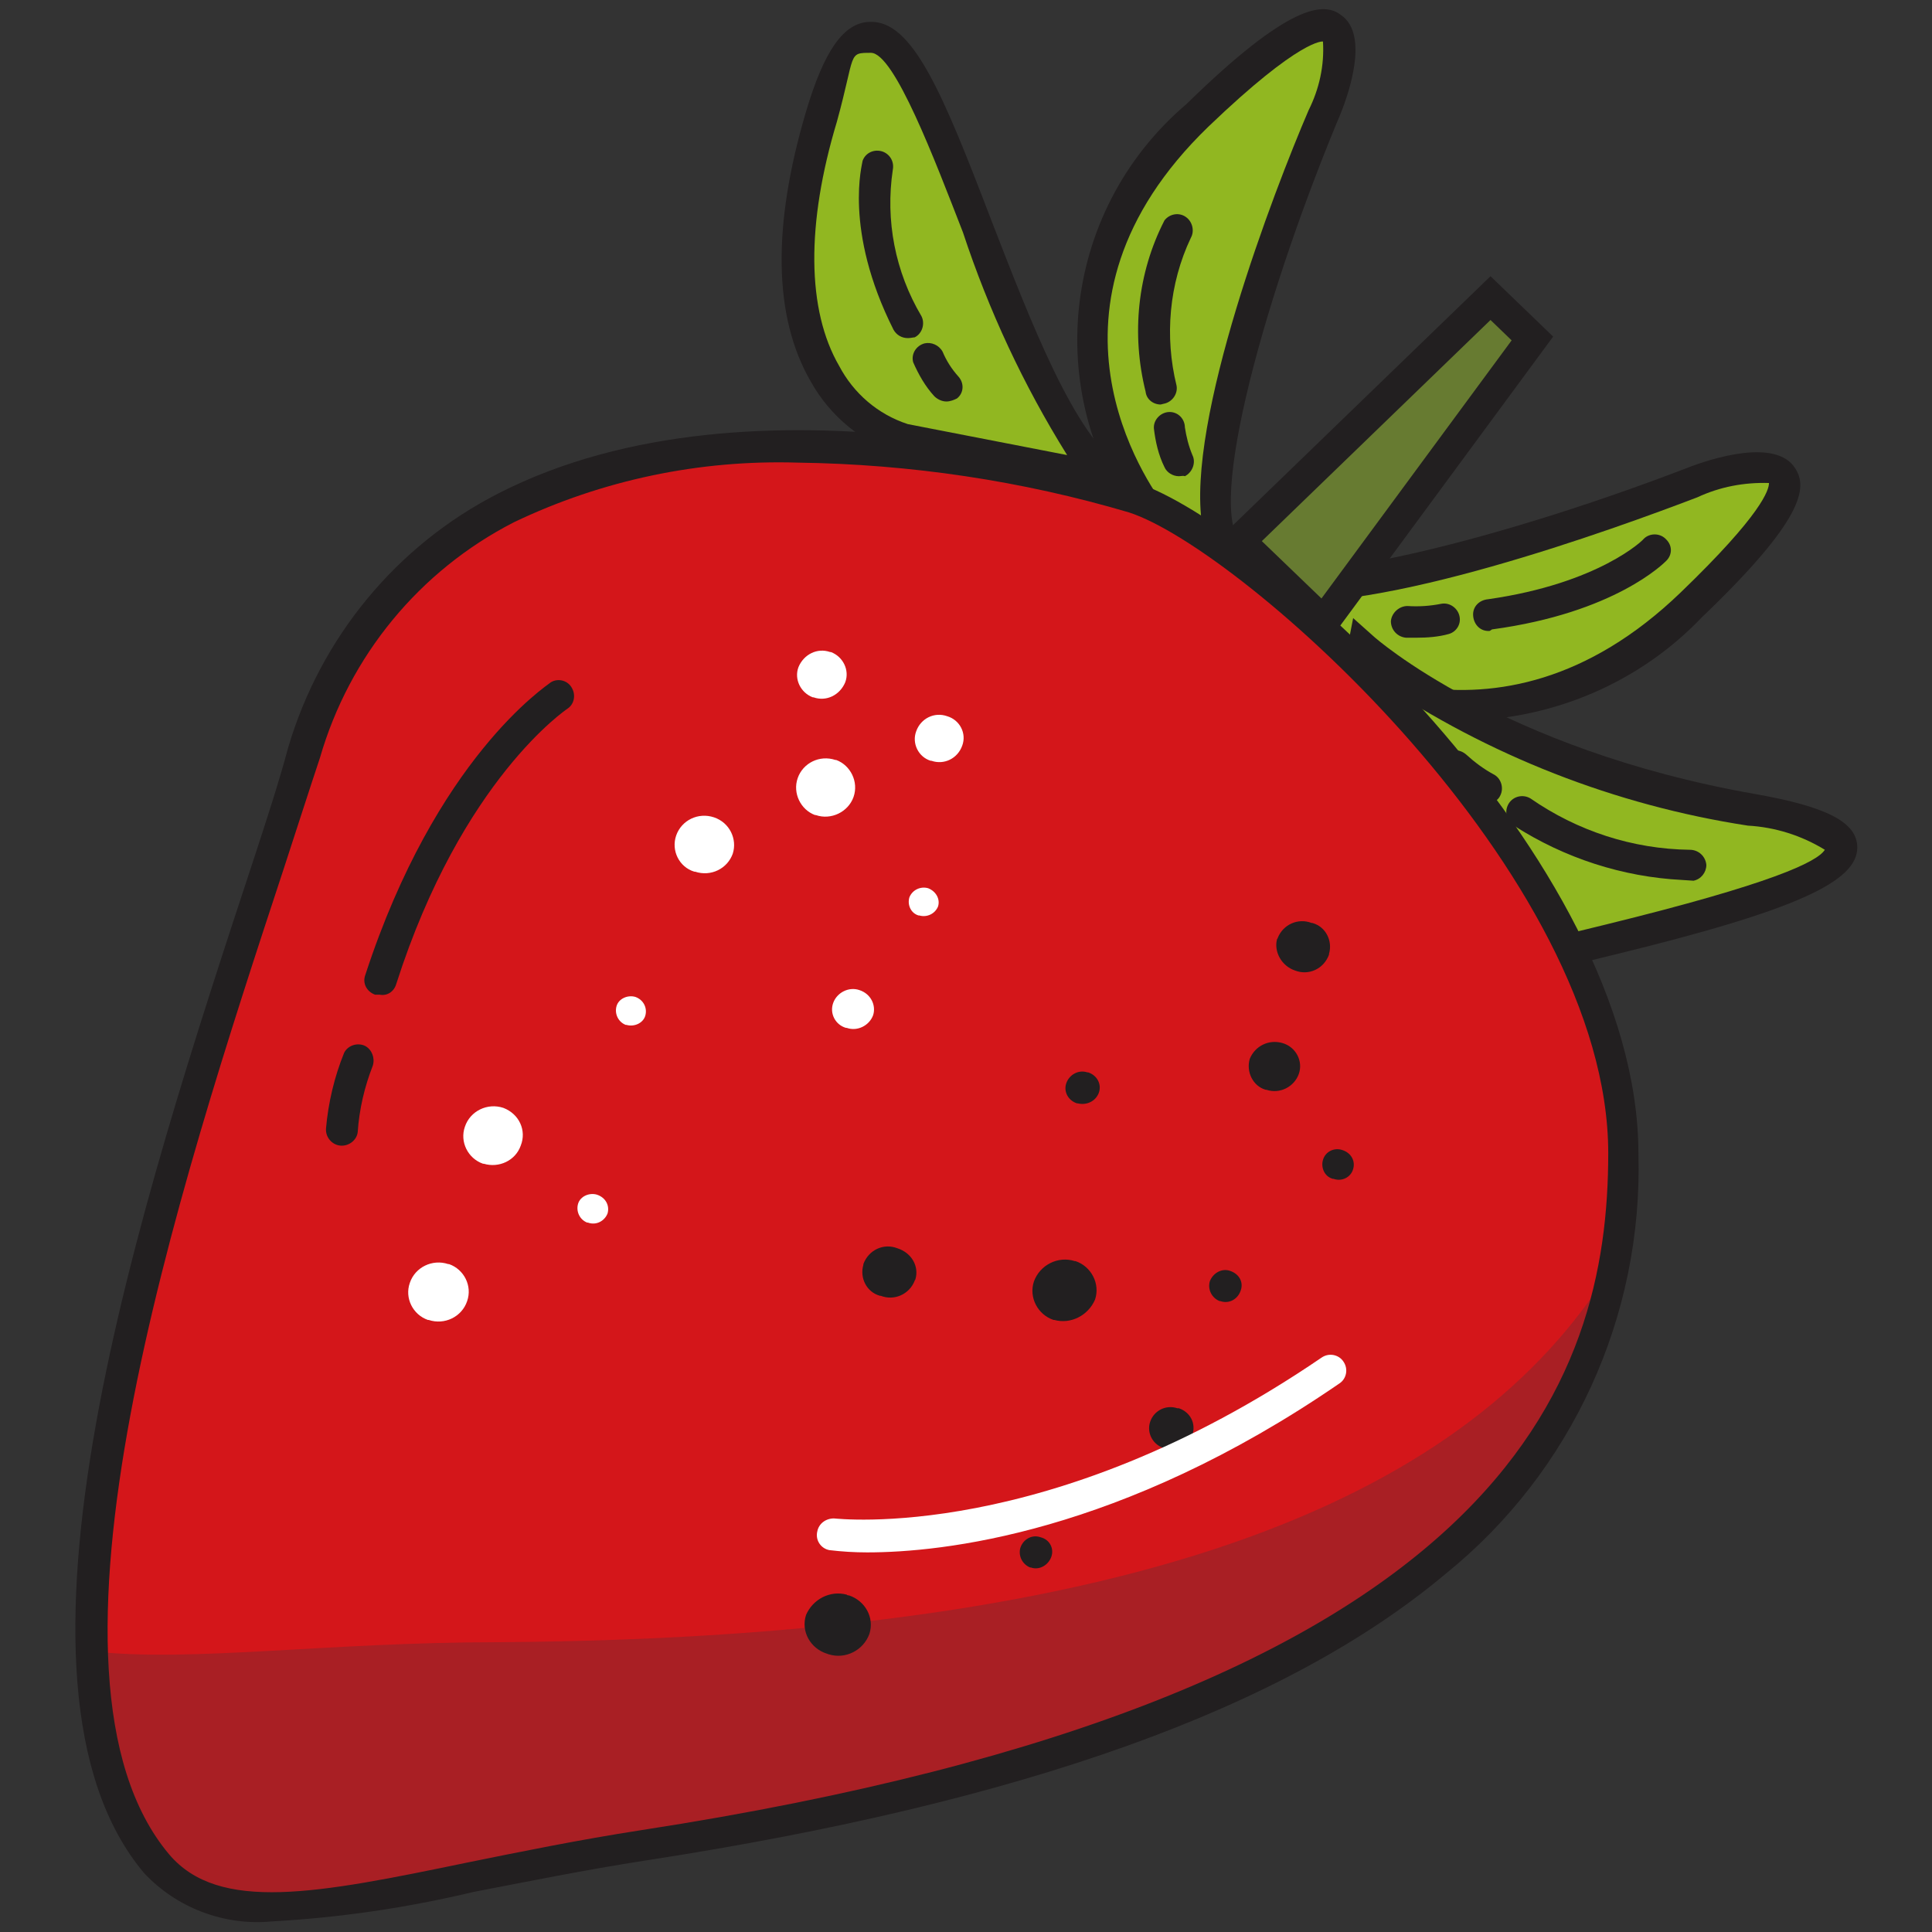
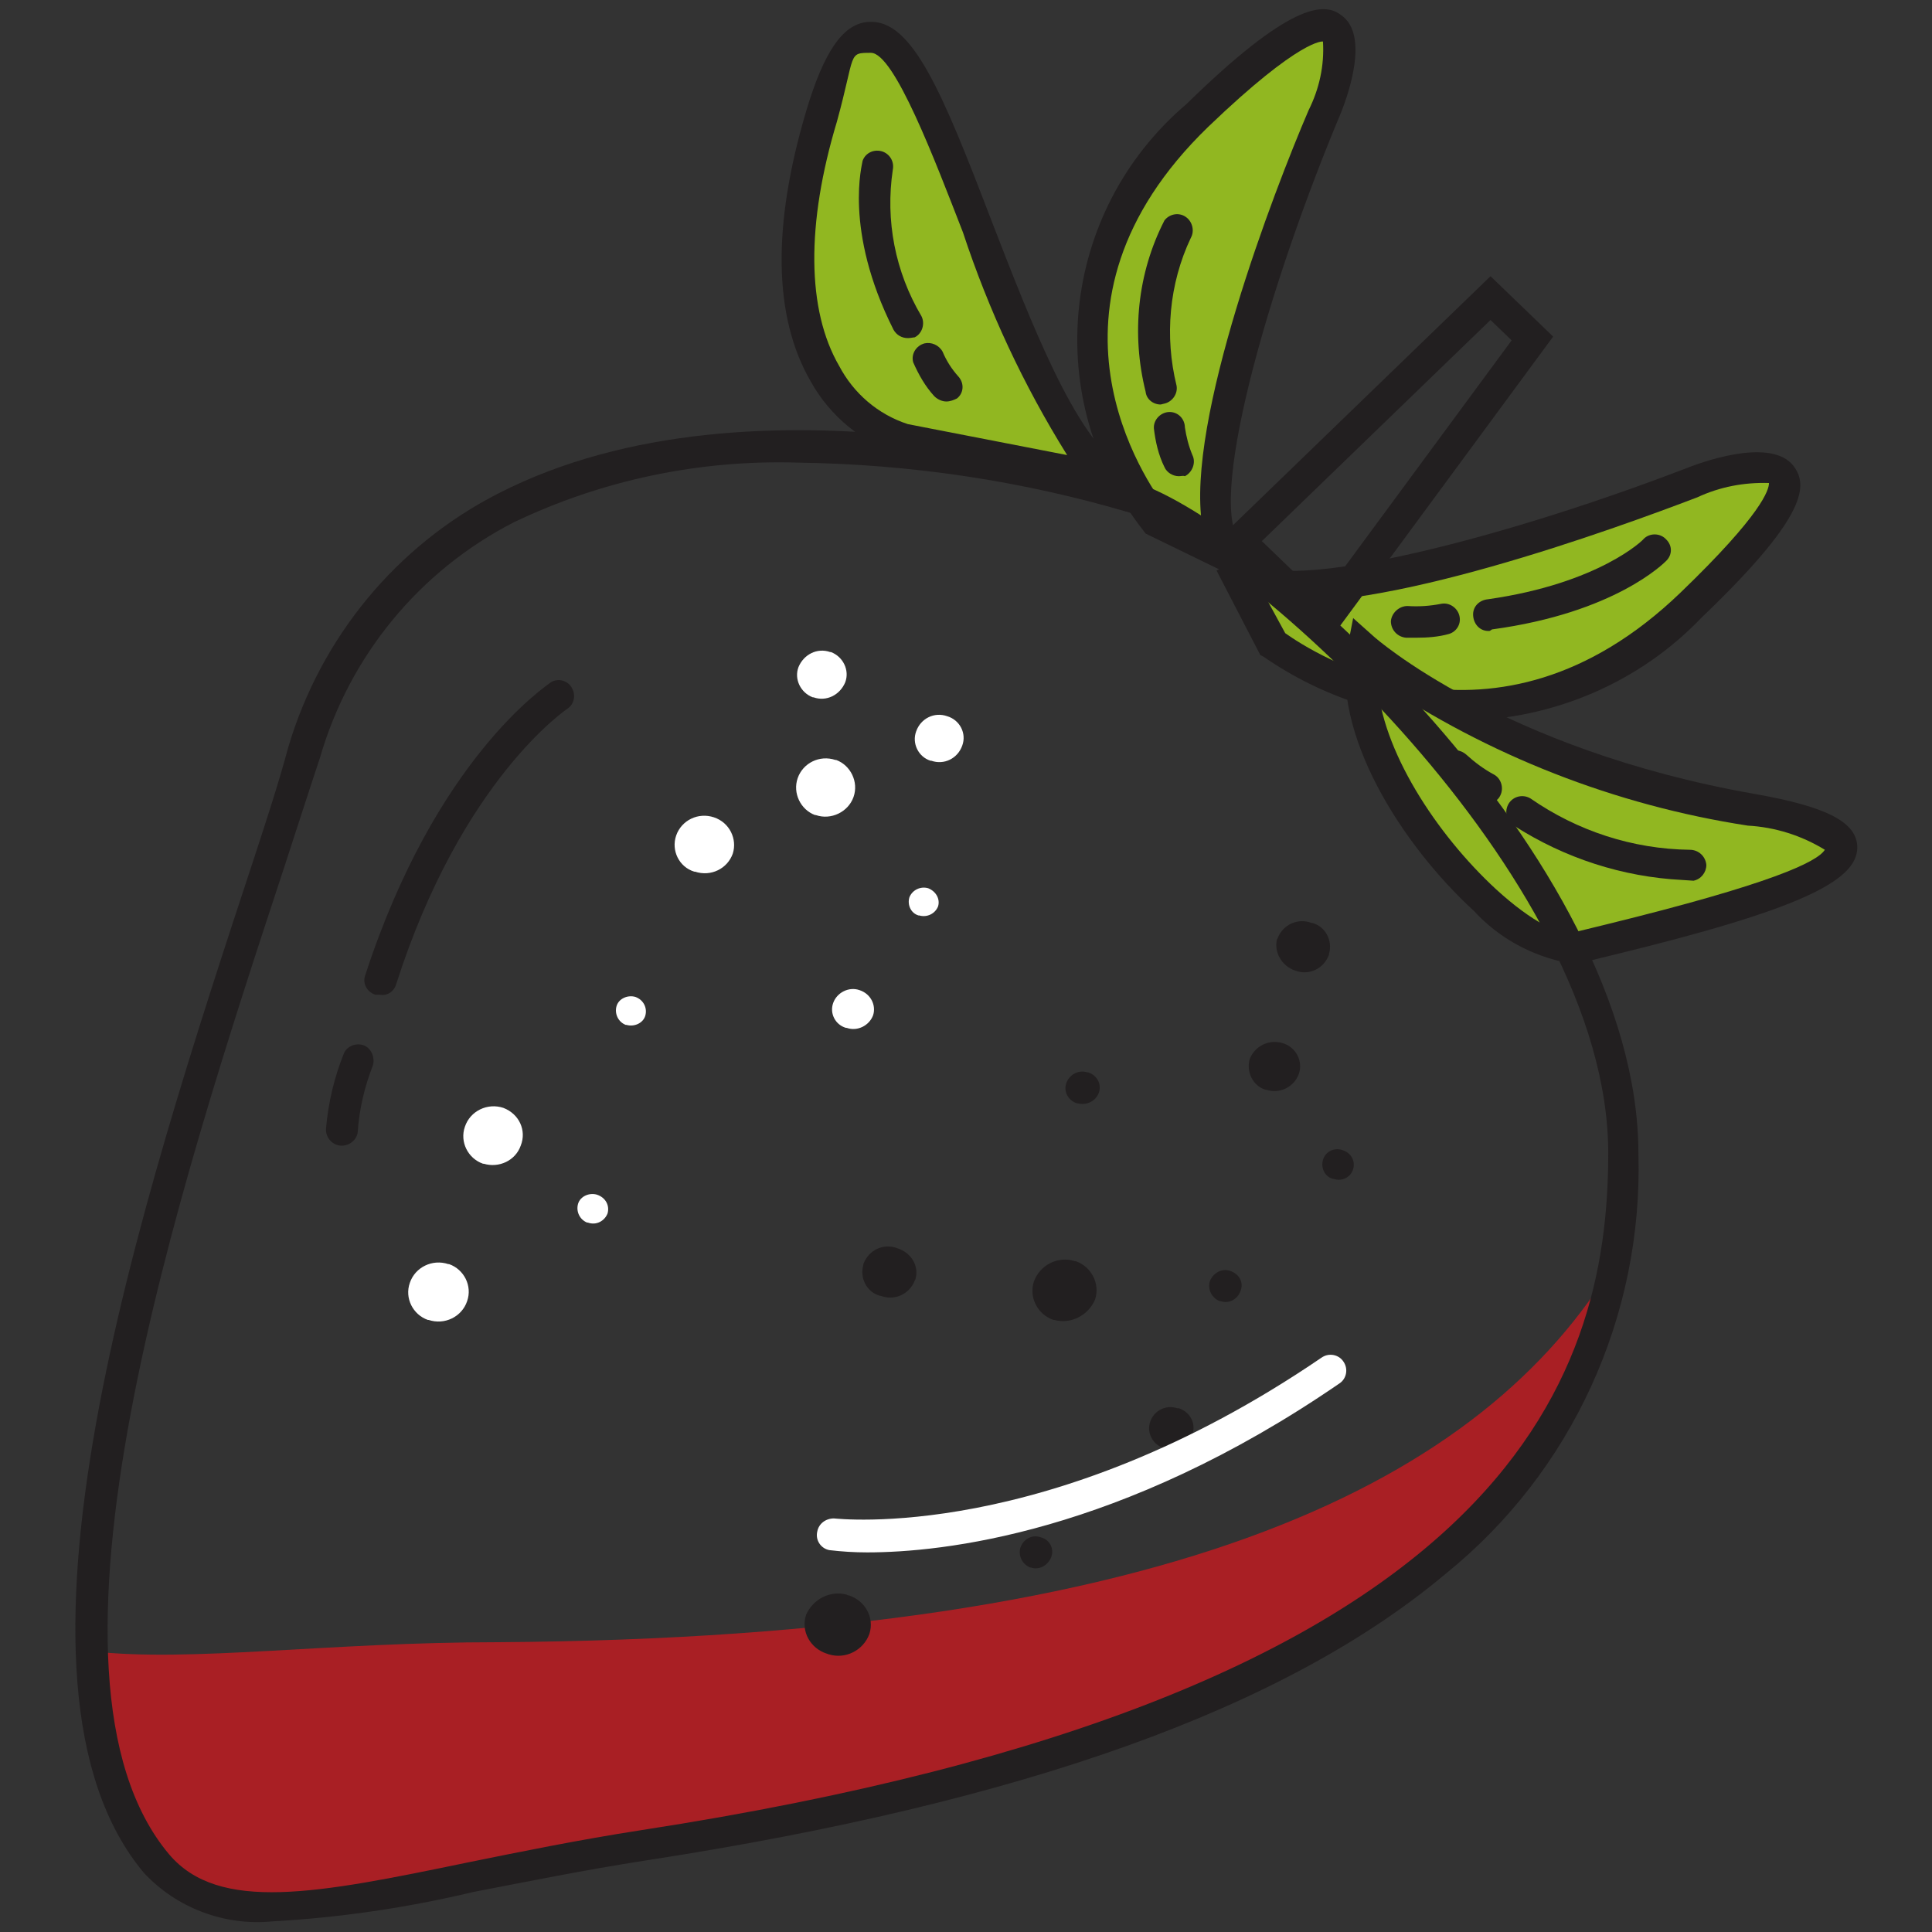
<svg xmlns="http://www.w3.org/2000/svg" version="1.1" x="0px" y="0px" viewBox="0 0 256 256" enable-background="new 0 0 256 256" xml:space="preserve">
  <rect x="0" y="0" width="256" height="256" fill="#333333" stroke="none" />
  <g>
    <path fill="#91b721" d="M119.8,58.3c0,0-22.2-5.4-11.1-42.9c11.1-37.5,22.2,37.5,38.8,48.2L119.8,58.3z" />
    <path fill="#221f20" d="M157.8,67.7l-38.4-7.4c-5.1-1.6-9.4-5.1-12-9.8c-4.9-8.5-5.1-20.5-0.6-35.7c2.4-8.1,5-11.8,8.4-11.9 c5.7-0.3,9.7,9.4,16.2,26.4c5.2,13.4,11,28.5,17.3,32.6L157.8,67.7z M120.3,56.2l21.1,4.1c-5.8-9.3-10.4-19.2-13.8-29.5 c-3.7-9.5-9.1-23.8-12.2-23.8c-3.1,0-2,0-4.5,9.1c-4.1,13.6-4,25,0.3,32.4C113.1,52.1,116.3,54.9,120.3,56.2L120.3,56.2z" />
    <path fill="#91b721" d="M153.1,69c0,0-22.2-26.8,5.5-53.6c27.7-26.8,16.7,0,16.7,0s-22.2,53.6-11.1,59L153.1,69z" />
    <path fill="#221f20" d="M163.3,76.3l-11.5-5.6l-0.3-0.4c-13.6-17.3-11.1-42.2,5.7-56.5c13.6-13.3,18.2-13.6,20.5-11.8 c3.8,2.6,1,10.7-0.5,14.1c-10.3,24.9-17.9,53.5-12.1,56.3L163.3,76.3z M154.4,67.2l4.9,2.4c-2.2-13.8,9.5-44.3,14.1-55 c1.4-2.8,2.1-5.9,1.9-9.1c0,0-2.9-0.5-15.2,11.3c-24.6,23.8-8.1,47.2-5.6,50.5L154.4,67.2z" />
    <path fill="#91b721" d="M168.9,85.3c17.2,12.5,41,10.3,55.5-5.3c27.8-26.8,0-16.1,0-16.1s-55.5,21.4-61.2,10.7L168.9,85.3z" />
    <path fill="#221f20" d="M193.9,95.5c-9.5-0.1-18.7-3.1-26.5-8.5l-0.4-0.2l-5.8-11.2l3.7-1.9c2.9,5.6,32.6-1.7,58.4-11.6 c3.5-1.4,12.1-4.1,14.6,0c1.6,2.5,1.2,6.7-12.4,19.7C217.3,90.4,205.9,95.3,193.9,95.5z M170.3,83.9c3.4,2.4,27.6,18.5,52.4-5.4 c10.8-10.4,11.7-13.6,11.7-14.5c-3.3-0.1-6.5,0.5-9.5,1.9c-11,4.2-42.6,15.7-57,13.6L170.3,83.9z" />
-     <path fill="#677b31" d="M164.2,71.7l33.3-32.2l5.5,5.4l-27.7,37.5L164.2,71.7z" />
    <path fill="#221f20" d="M175.6,85.6l-14.4-13.9l36.3-35.1l8.3,8L175.6,85.6z M167.2,71.7l7.9,7.6l25.2-34.2l-2.8-2.7L167.2,71.7z" />
    <path fill="#91b721" d="M180.6,86.1c0,0,16.8,15,51.3,21.1s-15.6,16.2-23.1,18.2C201.3,127.3,177.4,102.8,180.6,86.1L180.6,86.1z" />
    <path fill="#221f20" d="M207.8,127.6c-4.8-0.9-9.2-3.3-12.5-6.9c-9.6-8.8-19-23.6-16.7-35.2l0.7-3.6l2.8,2.5 c0,0,16.8,14.9,50.4,20.8c9.7,1.7,13.6,3.8,13.6,7.1c0,4.5-8,8.3-32.2,14.2l-4.5,1.1C208.8,127.6,208.3,127.6,207.8,127.6z  M182.5,90.2c0.5,9.1,7.8,20.3,15.7,27.6c4.9,4.5,8.7,6.2,10.1,5.8l4.5-1.1c22-5.4,28-8.3,29-9.9c-3.1-1.9-6.6-3-10.2-3.2 C214,106.7,197.2,100.1,182.5,90.2z M197.4,83.6c-1.2,0.1-2.1-0.8-2.2-2c-0.1-1.2,0.8-2.1,2-2.2c14.7-2.1,20.6-7.9,20.6-8 c0.8-0.8,2.2-0.8,3,0.1c0.8,0.8,0.8,2,0,2.8c-0.3,0.3-6.8,6.9-23.1,9.1L197.4,83.6z M187.7,84.5h-1.4c-1.1-0.1-2-1-2-2.2 c0.1-1.1,1.1-2,2.2-2c1.5,0.1,3,0,4.5-0.3c1.1-0.2,2.2,0.6,2.4,1.7c0.2,1-0.4,2-1.4,2.3C190.6,84.4,189.1,84.5,187.7,84.5z" />
    <path fill="#221f20" d="M222.9,116.6c-7.9-0.4-15.6-2.9-22.3-7.2c-1-0.6-1.3-1.9-0.7-2.9c0.6-1,1.9-1.3,2.9-0.7l0,0 c6.2,4.3,13.5,6.7,21.1,6.8c1.2,0,2.1,0.9,2.2,2c0,1-0.7,1.9-1.7,2.1L222.9,116.6z M196.8,106.3c-0.3,0.1-0.6,0.1-0.9,0 c-1.7-0.9-3.2-2-4.5-3.3c-0.9-0.8-0.9-2.1-0.1-2.9c0.8-0.9,2.1-0.9,3-0.1c1.1,1,2.3,1.9,3.6,2.6c1,0.5,1.4,1.8,0.9,2.8 c-0.3,0.7-1.1,1.1-1.8,1.1L196.8,106.3z M120.3,44.8c-0.8,0-1.5-0.4-1.9-1.1c-6.7-13.3-4.1-22.1-4.1-22.4c0.4-1.1,1.6-1.6,2.7-1.2 c1,0.4,1.5,1.4,1.3,2.4c-1,6.7,0.3,13.5,3.8,19.4c0.5,1,0.1,2.3-0.9,2.8C121,44.7,120.7,44.8,120.3,44.8L120.3,44.8z M125.4,53.2 c-0.6,0-1.2-0.3-1.6-0.7c-1.2-1.3-2.1-2.9-2.8-4.5c-0.3-1.1,0.4-2.2,1.5-2.5c0.9-0.2,1.9,0.2,2.4,1.1c0.5,1.2,1.2,2.3,2.1,3.3 c0.8,0.9,0.7,2.2-0.2,2.9C126.4,53,125.9,53.2,125.4,53.2L125.4,53.2z M153.8,53.6c-1,0-1.9-0.7-2-1.7c-1.9-7.6-1.1-15.7,2.5-22.7 c0.7-0.9,2-1.1,2.9-0.4c0.8,0.6,1.1,1.8,0.6,2.7c-2.9,6.1-3.5,13.1-1.9,19.6c0.2,1.1-0.6,2.2-1.7,2.4L153.8,53.6z M156.2,63.1 c-0.8,0-1.6-0.5-1.9-1.2c-0.8-1.6-1.2-3.4-1.4-5.1c-0.1-1.1,0.8-2.1,1.9-2.2c0,0,0,0,0,0c1.1-0.1,2.1,0.7,2.2,1.9c0,0,0,0.1,0,0.1 c0.2,1.3,0.5,2.5,1,3.7c0.5,1,0,2.3-1,2.8C156.8,63,156.5,63.1,156.2,63.1z" />
-     <path fill="#d4161a" d="M150.3,65.8c0,0-89.9-29-109.9,33.8c-14,43.8-42.7,119.9-19.6,147.2c9.9,11.8,31.5,2.7,64.5-2.4 c106.5-16.4,129.8-53.3,129.8-91.7S165.3,70.6,150.3,65.8z" />
    <path fill="#a91f24" d="M66,217.6c-22.7,0-40.8,2.7-53.8,1.2c-0.3,10,2.7,19.9,8.6,28c9.9,11.8,31.5,2.7,64.5-2.4 c92.9-14.3,122.5-44.1,128.6-77.1C196.8,195.9,156.5,217,66,217.6L66,217.6z" />
    <path fill="#ffffff" d="M113.1,105.6c0.7-2-0.4-4.2-2.3-4.9c0,0-0.1,0-0.1,0c-2.1-0.7-4.3,0.4-5,2.4c-0.7,2,0.4,4.2,2.3,4.9 c0,0,0.1,0,0.1,0C110.1,108.7,112.4,107.6,113.1,105.6z M94.6,108.3c-2.1-0.7-4.3,0.4-5,2.4c-0.7,2,0.4,4.2,2.4,4.8 c0,0,0.1,0,0.1,0c2.1,0.7,4.3-0.4,5-2.4C97.7,111.2,96.7,109,94.6,108.3C94.6,108.4,94.6,108.3,94.6,108.3z M125.5,94.9 c-1.7-0.6-3.5,0.3-4.1,2c-0.6,1.6,0.3,3.4,1.9,3.9c0,0,0.1,0,0.1,0c1.7,0.6,3.5-0.3,4.1-2C128.1,97.2,127.2,95.4,125.5,94.9 C125.6,94.9,125.5,94.9,125.5,94.9z M107.8,92.4c1.7,0.6,3.5-0.3,4.2-2c0.6-1.6-0.3-3.4-1.9-4c0,0-0.1,0-0.1,0 c-1.7-0.6-3.5,0.3-4.2,2c-0.6,1.6,0.3,3.4,1.9,4C107.7,92.4,107.8,92.4,107.8,92.4z M113.9,131.2c-1.4-0.5-3,0.3-3.5,1.7 c-0.5,1.4,0.3,2.9,1.7,3.3c0,0,0,0,0.1,0c1.4,0.5,3-0.3,3.5-1.7C116.1,133.2,115.4,131.7,113.9,131.2 C114,131.2,113.9,131.2,113.9,131.2z M84.2,132.1c-1-0.3-2.2,0.2-2.5,1.2c-0.3,1,0.2,2.1,1.2,2.5c0,0,0,0,0.1,0 c1,0.3,2.2-0.2,2.5-1.2C85.8,133.6,85.3,132.5,84.2,132.1C84.2,132.1,84.2,132.1,84.2,132.1z M123,117.7c-1-0.3-2.1,0.2-2.5,1.2 c-0.3,1,0.2,2.1,1.2,2.4c0,0,0,0,0.1,0c1,0.3,2.1-0.2,2.5-1.2C124.6,119.1,124,118.1,123,117.7C123,117.7,123,117.7,123,117.7z  M59.4,167.5c-2.1-0.7-4.4,0.4-5.1,2.5c-0.7,2,0.4,4.2,2.4,4.9c0,0,0.1,0,0.1,0c2.1,0.7,4.4-0.4,5.1-2.5c0.7-2-0.4-4.2-2.4-4.9 C59.5,167.5,59.4,167.5,59.4,167.5z M79.1,158.3c-1-0.3-2.2,0.2-2.5,1.2c-0.3,1,0.2,2.1,1.2,2.5c0,0,0,0,0.1,0 c1.1,0.4,2.2-0.2,2.6-1.2C80.8,159.8,80.3,158.7,79.1,158.3C79.2,158.4,79.2,158.4,79.1,158.3z M66.7,146.8 c-2.1-0.7-4.4,0.4-5.1,2.5c-0.7,2,0.4,4.2,2.4,4.9c0,0,0.1,0,0.1,0c2,0.6,4.2-0.4,4.9-2.4C69.8,149.8,68.8,147.6,66.7,146.8 C66.8,146.8,66.7,146.8,66.7,146.8z" />
    <path fill="#221f20" d="M145.6,144.8c0.4-1.1-0.2-2.3-1.4-2.7c0,0-0.1,0-0.1,0c-1.2-0.4-2.4,0.3-2.8,1.4c-0.4,1.1,0.2,2.3,1.4,2.7 c0,0,0.1,0,0.1,0C144,146.5,145.2,145.9,145.6,144.8z M118.9,165.4c-1.8-0.7-3.8,0.2-4.5,2.1c0,0,0,0.1,0,0.1 c-0.5,1.7,0.4,3.6,2.2,4.1c0,0,0.1,0,0.1,0c1.8,0.7,3.8-0.2,4.5-2c0-0.1,0.1-0.1,0.1-0.2C121.8,167.8,120.8,166,118.9,165.4 C119,165.4,119,165.4,118.9,165.4z M169.9,138.2c-1.8-0.5-3.6,0.4-4.3,2.1c-0.5,1.7,0.4,3.6,2.1,4.1c0,0,0.1,0,0.1,0 c1.8,0.6,3.7-0.4,4.3-2.1C172.7,140.6,171.7,138.7,169.9,138.2C170,138.2,169.9,138.2,169.9,138.2z M171.6,128.6 c1.8,0.7,3.8-0.2,4.5-2.1c0,0,0-0.1,0-0.1c0.5-1.7-0.4-3.6-2.2-4.1c0,0-0.1,0-0.1,0c-1.8-0.7-3.8,0.2-4.5,2c0,0.1-0.1,0.1-0.1,0.2 C168.8,126.1,169.8,128,171.6,128.6C171.6,128.6,171.6,128.6,171.6,128.6z M156,186.6c-1.5-0.5-3.1,0.3-3.6,1.8 c-0.5,1.5,0.4,3.1,1.9,3.5c0,0,0,0,0.1,0c1.5,0.5,3.1-0.3,3.6-1.8c0.5-1.5-0.3-3-1.8-3.5C156.1,186.6,156,186.6,156,186.6z  M163,168.4c-1.1-0.4-2.3,0.3-2.7,1.4c-0.3,1.1,0.3,2.2,1.3,2.6c0,0,0.1,0,0.1,0c1.1,0.4,2.3-0.2,2.7-1.4 C164.8,169.9,164.2,168.8,163,168.4C163.1,168.4,163,168.4,163,168.4z M177.9,152.4c-1.1-0.4-2.3,0.2-2.6,1.3 c-0.3,1,0.2,2.2,1.3,2.5c0,0,0.1,0,0.1,0c1.1,0.4,2.3-0.2,2.6-1.3C179.6,153.9,179.1,152.8,177.9,152.4 C178,152.4,178,152.4,177.9,152.4z M112.2,211.3c-2.2-0.6-4.5,0.6-5.4,2.7c-0.7,2.2,0.6,4.4,2.7,5.1c0.1,0,0.2,0.1,0.3,0.1 c2.2,0.7,4.6-0.5,5.4-2.7c0.7-2.2-0.6-4.4-2.7-5.1C112.4,211.4,112.3,211.4,112.2,211.3z M137.9,203.7c-1.1-0.4-2.3,0.2-2.7,1.4 c-0.3,1.1,0.3,2.2,1.3,2.6c0,0,0.1,0,0.1,0c1.1,0.4,2.3-0.3,2.7-1.4C139.7,205.2,139.1,204,137.9,203.7 C138,203.7,137.9,203.7,137.9,203.7z M142.4,167.1c-2.2-0.7-4.6,0.5-5.4,2.7c-0.7,2.1,0.5,4.4,2.6,5.1c0,0,0.1,0,0.1,0 c2.2,0.6,4.5-0.6,5.4-2.7c0.7-2.1-0.5-4.4-2.6-5.1C142.5,167.1,142.4,167.1,142.4,167.1z" />
    <path fill="#ffffff" d="M114.9,205.7c-1.7,0-3.3-0.1-5-0.3c-1.1-0.2-1.9-1.3-1.6-2.5c0.2-1,1.1-1.7,2.2-1.7 c0.3,0,28.4,3.4,64.6-21.3c1-0.7,2.3-0.4,2.9,0.5c0.7,1,0.4,2.3-0.5,2.9C148.4,203.3,124.7,205.7,114.9,205.7z" />
    <path fill="#221f20" d="M50.3,131.8h-0.6c-1.1-0.4-1.7-1.5-1.3-2.6c9.4-28.8,24-38.3,24.6-38.8c1-0.6,2.3-0.2,2.8,0.8 c0.5,0.9,0.3,2.1-0.6,2.7c0,0-14,9.3-22.7,36.5C52.2,131.4,51.3,132,50.3,131.8z M45.1,151.8c-1.1-0.1-2-1.1-1.9-2.3c0,0,0,0,0,0 c0.3-3.4,1.1-6.8,2.4-10c0.5-1,1.8-1.4,2.8-0.9c0.9,0.5,1.3,1.6,1,2.6c-1.1,2.8-1.8,5.8-2,8.8C47.3,151,46.3,151.9,45.1,151.8 C45.2,151.8,45.1,151.8,45.1,151.8z" />
    <path fill="#221f20" d="M36,254.6c-6.3,0.6-12.6-1.8-16.9-6.4c-21.3-25.3-0.6-88.5,14.6-134.6c1.7-5.2,3.3-10.1,4.5-14.6 C42.5,84.5,52.5,72.3,66,65.4c34.3-17.6,82.9-2.2,84.7-1.4c16.1,5.2,66.4,49.4,66.4,88.9c0.6,21.5-8.8,42.1-25.5,55.6 c-21.3,17.9-56,30.3-105.9,38c-8.4,1.3-16.2,2.9-23,4.2C53.9,252.8,45,254.1,36,254.6z M105.7,61.3c-13-0.4-25.9,2.3-37.6,7.9 c-12.5,6.4-21.8,17.7-25.7,31.2c-1.5,4.5-3.1,9.5-4.8,14.7c-14,42.5-35.1,106.9-15.2,130.6c6.6,7.8,19.7,5.2,39.5,1.1 c6.9-1.4,14.7-3,23.1-4.3c114.8-17.7,128.1-59.6,128.1-89.7c0-37-48.6-80.1-63.5-84.9C135.4,63.7,120.6,61.5,105.7,61.3L105.7,61.3 z" />
  </g>
</svg>